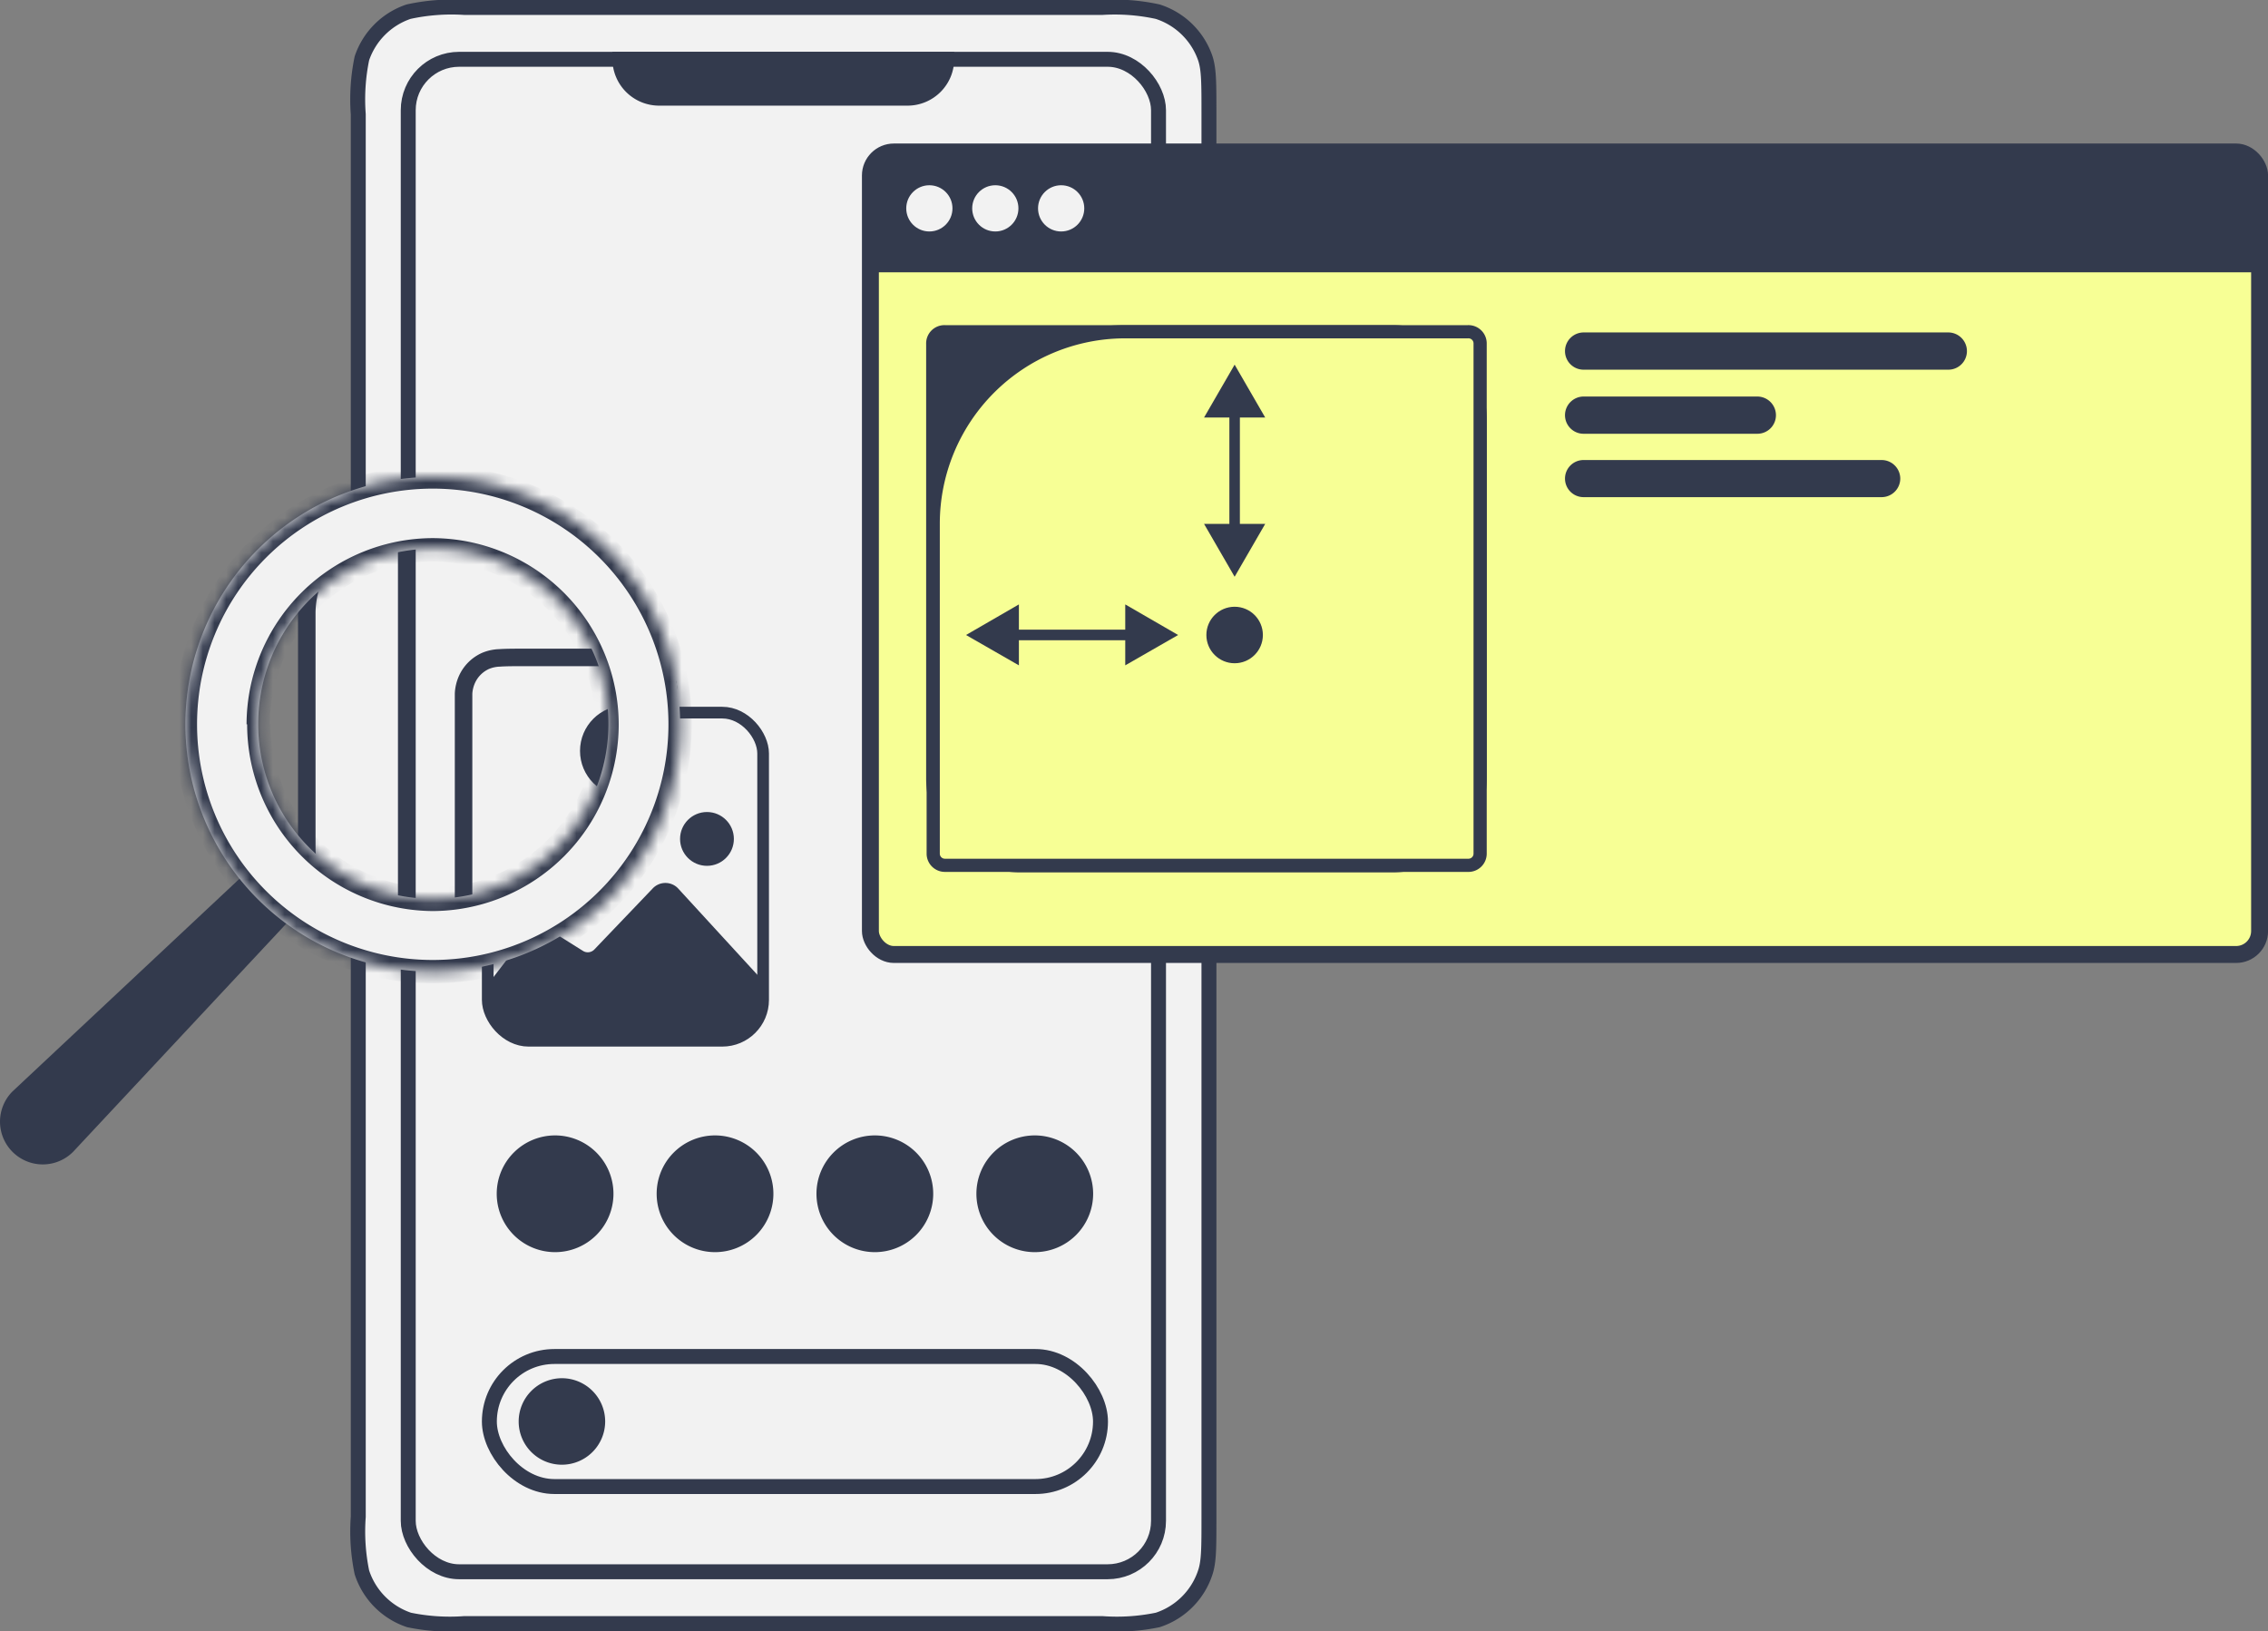
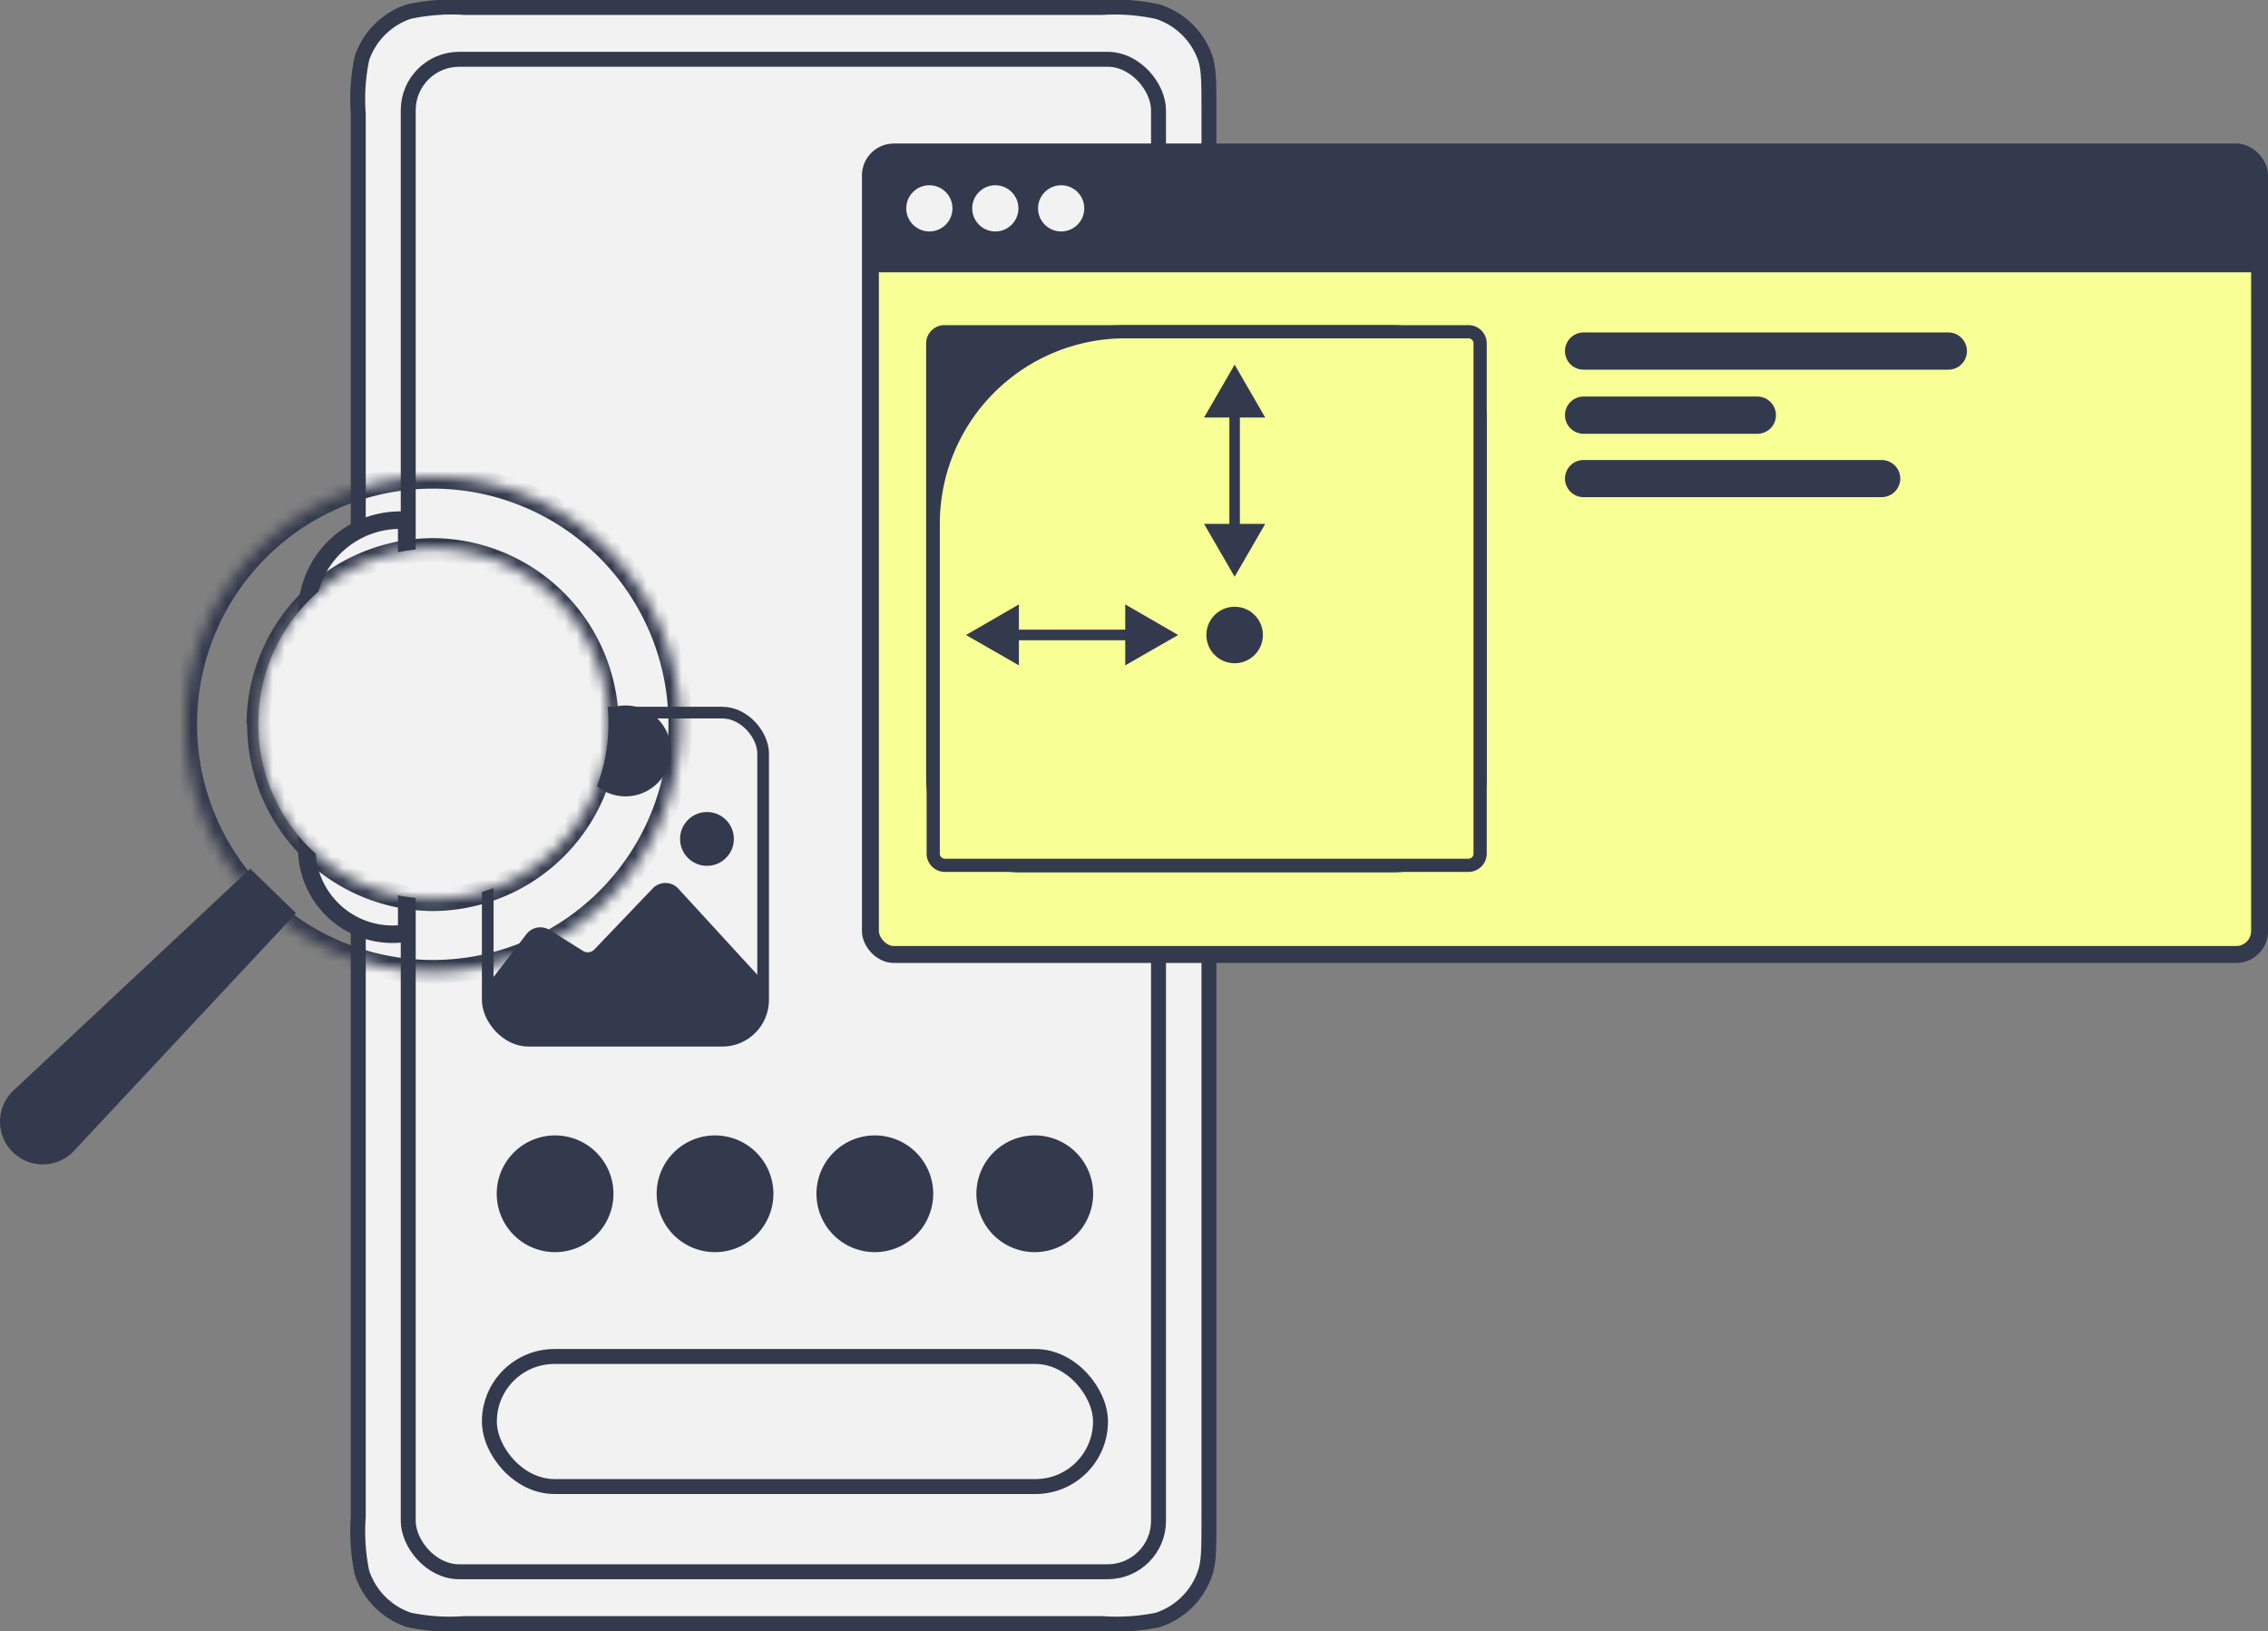
<svg xmlns="http://www.w3.org/2000/svg" viewBox="0 0 194.28 139.73">
  <rect x="0" y="0" width="194.28" height="139.73" fill="#808080" stroke="none" />
  <defs>
    <style>.cls-1{fill:#fff;}.cls-1,.cls-18,.cls-4{fill-rule:evenodd;}.cls-15,.cls-2,.cls-5,.cls-7,.cls-9{fill:none;}.cls-17,.cls-18,.cls-20,.cls-3,.cls-8{fill:#f2f2f2;}.cls-3,.cls-5{stroke:#f2f2f2;}.cls-3,.cls-6{stroke-width:1.55px;}.cls-10,.cls-12,.cls-16,.cls-4,.cls-6{fill:#333a4d;}.cls-11,.cls-12,.cls-13,.cls-15,.cls-16,.cls-17,.cls-4,.cls-6,.cls-7,.cls-8,.cls-9{stroke:#333a4d;}.cls-4{stroke-linecap:round;}.cls-5,.cls-7{stroke-width:0.6px;}.cls-8,.cls-9{stroke-width:1.28px;}.cls-11,.cls-13{fill:#f7ff95;}.cls-11{stroke-width:1.45px;}.cls-12,.cls-13{stroke-width:1.13px;}.cls-14{clip-path:url(#clip-path);}.cls-16{stroke-width:0.73px;}.cls-17{stroke-width:1.5px;}.cls-19{mask:url(#mask);}</style>
    <clipPath id="clip-path">
      <rect class="cls-2" x="41.28" y="60.55" width="24.59" height="29.11" />
    </clipPath>
    <mask id="mask" x="14.88" y="39.86" width="44.38" height="44.37" maskUnits="userSpaceOnUse">
      <g id="path-32-inside-1">
        <path class="cls-1" d="M37.07,83.24A21.19,21.19,0,1,0,15.88,62.05,21.19,21.19,0,0,0,37.07,83.24Zm0-6.24a15,15,0,1,0-14.95-15A14.95,14.95,0,0,0,37.07,77Z" />
      </g>
    </mask>
  </defs>
  <g id="Layer_2" data-name="Layer 2">
    <g id="Layer_1-2" data-name="Layer 1">
      <path class="cls-3" d="M53.78,65.69h0a1.25,1.25,0,0,1-1.24,1.25H32.85a1.25,1.25,0,0,1-1.25-1.25h0a1.25,1.25,0,0,1,1.25-1.24H52.54A1.25,1.25,0,0,1,53.78,65.69Z" />
      <path class="cls-3" d="M59.55,82.35h0a1.24,1.24,0,0,1-1.25,1.24H39.38a1.24,1.24,0,0,1-1.24-1.24h0a1.25,1.25,0,0,1,1.24-1.24H58.3A1.25,1.25,0,0,1,59.55,82.35Z" />
      <path class="cls-4" d="M24.66,78.25,5.9,98.33a3.16,3.16,0,1,1-4.47-4.48l20-18.74Z" />
      <path class="cls-5" d="M52,59.15h0a1.11,1.11,0,0,1-1.11,1.1H41.24a1.1,1.1,0,0,1-1.1-1.1h0A1.11,1.11,0,0,1,41.24,58h9.68A1.11,1.11,0,0,1,52,59.15Z" />
      <rect class="cls-6" x="40.8" y="18.35" width="6.03" height="1.78" rx="0.89" />
      <path class="cls-7" d="M50.22,30.15h0a1.36,1.36,0,0,1-1.37,1.36H46.54a1.36,1.36,0,0,1-1.36-1.36h0a1.36,1.36,0,0,1,1.36-1.37h2.31A1.37,1.37,0,0,1,50.22,30.15Z" />
      <path class="cls-7" d="M65.57,30.15h0a1.36,1.36,0,0,1-1.36,1.36H53.76a1.36,1.36,0,0,1-1.36-1.36h0a1.36,1.36,0,0,1,1.36-1.37H64.21A1.36,1.36,0,0,1,65.57,30.15Z" />
      <path class="cls-8" d="M39.8.64H94.4A17.27,17.27,0,0,1,99.17,1,6.36,6.36,0,0,1,103.25,5c.31.94.31,2.11.31,4.77V129.93c0,2.66,0,3.83-.31,4.77a6.36,6.36,0,0,1-4.08,4.08,17.27,17.27,0,0,1-4.77.31H39.8a17.22,17.22,0,0,1-4.76-.31A6.37,6.37,0,0,1,31,134.7a17.31,17.31,0,0,1-.31-4.77V9.8A17.31,17.31,0,0,1,31,5,6.37,6.37,0,0,1,35,1,17.22,17.22,0,0,1,39.8.64Z" />
      <rect class="cls-9" x="41.92" y="116.21" width="52.35" height="11.14" rx="5.57" />
      <rect class="cls-9" x="34.97" y="5.08" width="64.27" height="129.57" rx="4.36" />
      <path class="cls-10" d="M47.55,97.27h0a5,5,0,0,1,5,5h0a5,5,0,0,1-5,5h0a5,5,0,0,1-5-5h0A5,5,0,0,1,47.55,97.27Z" />
-       <path class="cls-10" d="M48.13,118.07h0a3.71,3.71,0,0,1,3.71,3.71h0a3.71,3.71,0,0,1-3.71,3.7h0a3.7,3.7,0,0,1-3.7-3.7h0A3.71,3.71,0,0,1,48.13,118.07Z" />
      <path class="cls-10" d="M61.25,97.27h0a5,5,0,0,1,5,5h0a5,5,0,0,1-5,5h0a5,5,0,0,1-5-5h0A5,5,0,0,1,61.25,97.27Z" />
      <path class="cls-10" d="M74.94,97.27h0a5,5,0,0,1,5,5h0a5,5,0,0,1-5,5h0a5,5,0,0,1-5-5h0A5,5,0,0,1,74.94,97.27Z" />
      <path class="cls-10" d="M88.64,97.27h0a5,5,0,0,1,5,5h0a5,5,0,0,1-5,5h0a5,5,0,0,1-5-5h0A5,5,0,0,1,88.64,97.27Z" />
-       <path class="cls-10" d="M52.46,4.44H81.74v.61a4,4,0,0,1-4,4H56.46a4,4,0,0,1-4-4Z" />
      <rect class="cls-11" x="74.56" y="13.02" width="119" height="68.75" rx="2.01" />
      <path class="cls-12" d="M80.94,28.42H119.3a7.49,7.49,0,0,1,7.49,7.49V66.68a7.49,7.49,0,0,1-7.49,7.49H87.38a7.48,7.48,0,0,1-7.48-7.49V29.47A1,1,0,0,1,80.94,28.42Z" />
      <path class="cls-13" d="M96.35,28.42h29.39a1,1,0,0,1,1.05,1V73.13a1,1,0,0,1-1.05,1H80.94a1,1,0,0,1-1-1V44.88A16.45,16.45,0,0,1,96.35,28.42Z" />
      <g class="cls-14">
        <rect class="cls-15" x="41.78" y="61.05" width="23.59" height="28.11" rx="3.5" />
        <path class="cls-16" d="M45.4,80.23l-3.3,4.3v2a1.15,1.15,0,0,0,.51,1l1.24.82a1.14,1.14,0,0,0,.63.19h18.6a1.12,1.12,0,0,0,1.07-.76l.91-2.59A1.13,1.13,0,0,0,64.83,84l-7-7.63a1.13,1.13,0,0,0-1.66,0l-5,5.23a1.14,1.14,0,0,1-1.43.17L46.92,80A1.14,1.14,0,0,0,45.4,80.23Z" />
        <circle class="cls-16" cx="60.56" cy="71.87" r="1.94" />
      </g>
-       <path class="cls-17" d="M45.16,56.32h6.23c1.24,0,2.13,0,2.82,0a3.52,3.52,0,0,1,1.4.33,3.22,3.22,0,0,1,1.59,1.95,3.58,3.58,0,0,1,0,1.44c-.08.68-.26,1.55-.51,2.77l-1.38,6.77a8.19,8.19,0,0,1-.48,1.84,3.36,3.36,0,0,1-.82,1,8.16,8.16,0,0,1-1.66.93L39.71,79.6V61.77c0-1,0-1.78,0-2.35A3.37,3.37,0,0,1,40,58.21a3.16,3.16,0,0,1,1.59-1.59,3.37,3.37,0,0,1,1.21-.26C43.38,56.32,44.12,56.32,45.16,56.32Z" />
      <circle class="cls-16" cx="53.58" cy="64.33" r="3.53" />
      <circle class="cls-10" cx="105.76" cy="54.4" r="2.42" />
      <path class="cls-10" d="M105.76,31.24l-2.62,4.53h5.24Zm0,18.17,2.62-4.53h-5.24Zm-.45-14.09v10h.9v-10Z" />
      <path class="cls-17" d="M26.28,52.58a8,8,0,0,1,8.56-8V80l-.48,0a7.35,7.35,0,0,1-8.08-7.31Z" />
      <path class="cls-10" d="M100.92,54.4l-4.53-2.62V57Zm-18.17,0L87.28,57V51.78Zm14.09-.46h-10v.91h10Z" />
      <path class="cls-10" d="M168.49,30.08h0a1.59,1.59,0,0,1-1.59,1.59H135.65a1.59,1.59,0,0,1-1.59-1.59h0a1.6,1.6,0,0,1,1.59-1.6H166.9A1.6,1.6,0,0,1,168.49,30.08Z" />
      <path class="cls-10" d="M152.13,35.57h0a1.59,1.59,0,0,1-1.59,1.59H135.65a1.59,1.59,0,0,1-1.59-1.59h0a1.6,1.6,0,0,1,1.59-1.6h14.89A1.6,1.6,0,0,1,152.13,35.57Z" />
      <path class="cls-10" d="M162.78,41h0a1.6,1.6,0,0,1-1.6,1.59H135.65A1.59,1.59,0,0,1,134.06,41h0a1.59,1.59,0,0,1,1.59-1.59h25.53A1.6,1.6,0,0,1,162.78,41Z" />
-       <path class="cls-18" d="M37.07,83.24A21.19,21.19,0,1,0,15.88,62.05,21.19,21.19,0,0,0,37.07,83.24Zm0-6.24a15,15,0,1,0-14.95-15A14.95,14.95,0,0,0,37.07,77Z" />
+       <path class="cls-18" d="M37.07,83.24Zm0-6.24a15,15,0,1,0-14.95-15A14.95,14.95,0,0,0,37.07,77Z" />
      <g class="cls-19">
        <path class="cls-10" d="M57.26,62.05A20.19,20.19,0,0,1,37.07,82.24v2A22.2,22.2,0,0,0,59.26,62.05ZM37.07,41.86A20.19,20.19,0,0,1,57.26,62.05h2A22.2,22.2,0,0,0,37.07,39.86ZM16.88,62.05A20.19,20.19,0,0,1,37.07,41.86v-2A22.2,22.2,0,0,0,14.88,62.05ZM37.07,82.24A20.19,20.19,0,0,1,16.88,62.05h-2A22.2,22.2,0,0,0,37.07,84.24ZM51,62.05a14,14,0,0,1-14,14v2a16,16,0,0,0,16-16Zm-14-13.95A14,14,0,0,1,51,62.05h2a16,16,0,0,0-16-15.95ZM23.12,62.05a13.94,13.94,0,0,1,14-13.95v-2A16,16,0,0,0,21.12,62.05Zm14,14a14,14,0,0,1-13.95-14h-2a16,16,0,0,0,16,16Z" />
      </g>
      <path class="cls-10" d="M73.92,17a4.53,4.53,0,0,1,4.53-4.53H189.73A4.53,4.53,0,0,1,194.26,17v6.33H73.92Z" />
      <circle class="cls-20" cx="90.9" cy="17.85" r="1.98" />
      <circle class="cls-20" cx="85.26" cy="17.85" r="1.98" />
      <circle class="cls-20" cx="79.61" cy="17.85" r="1.98" />
    </g>
  </g>
</svg>